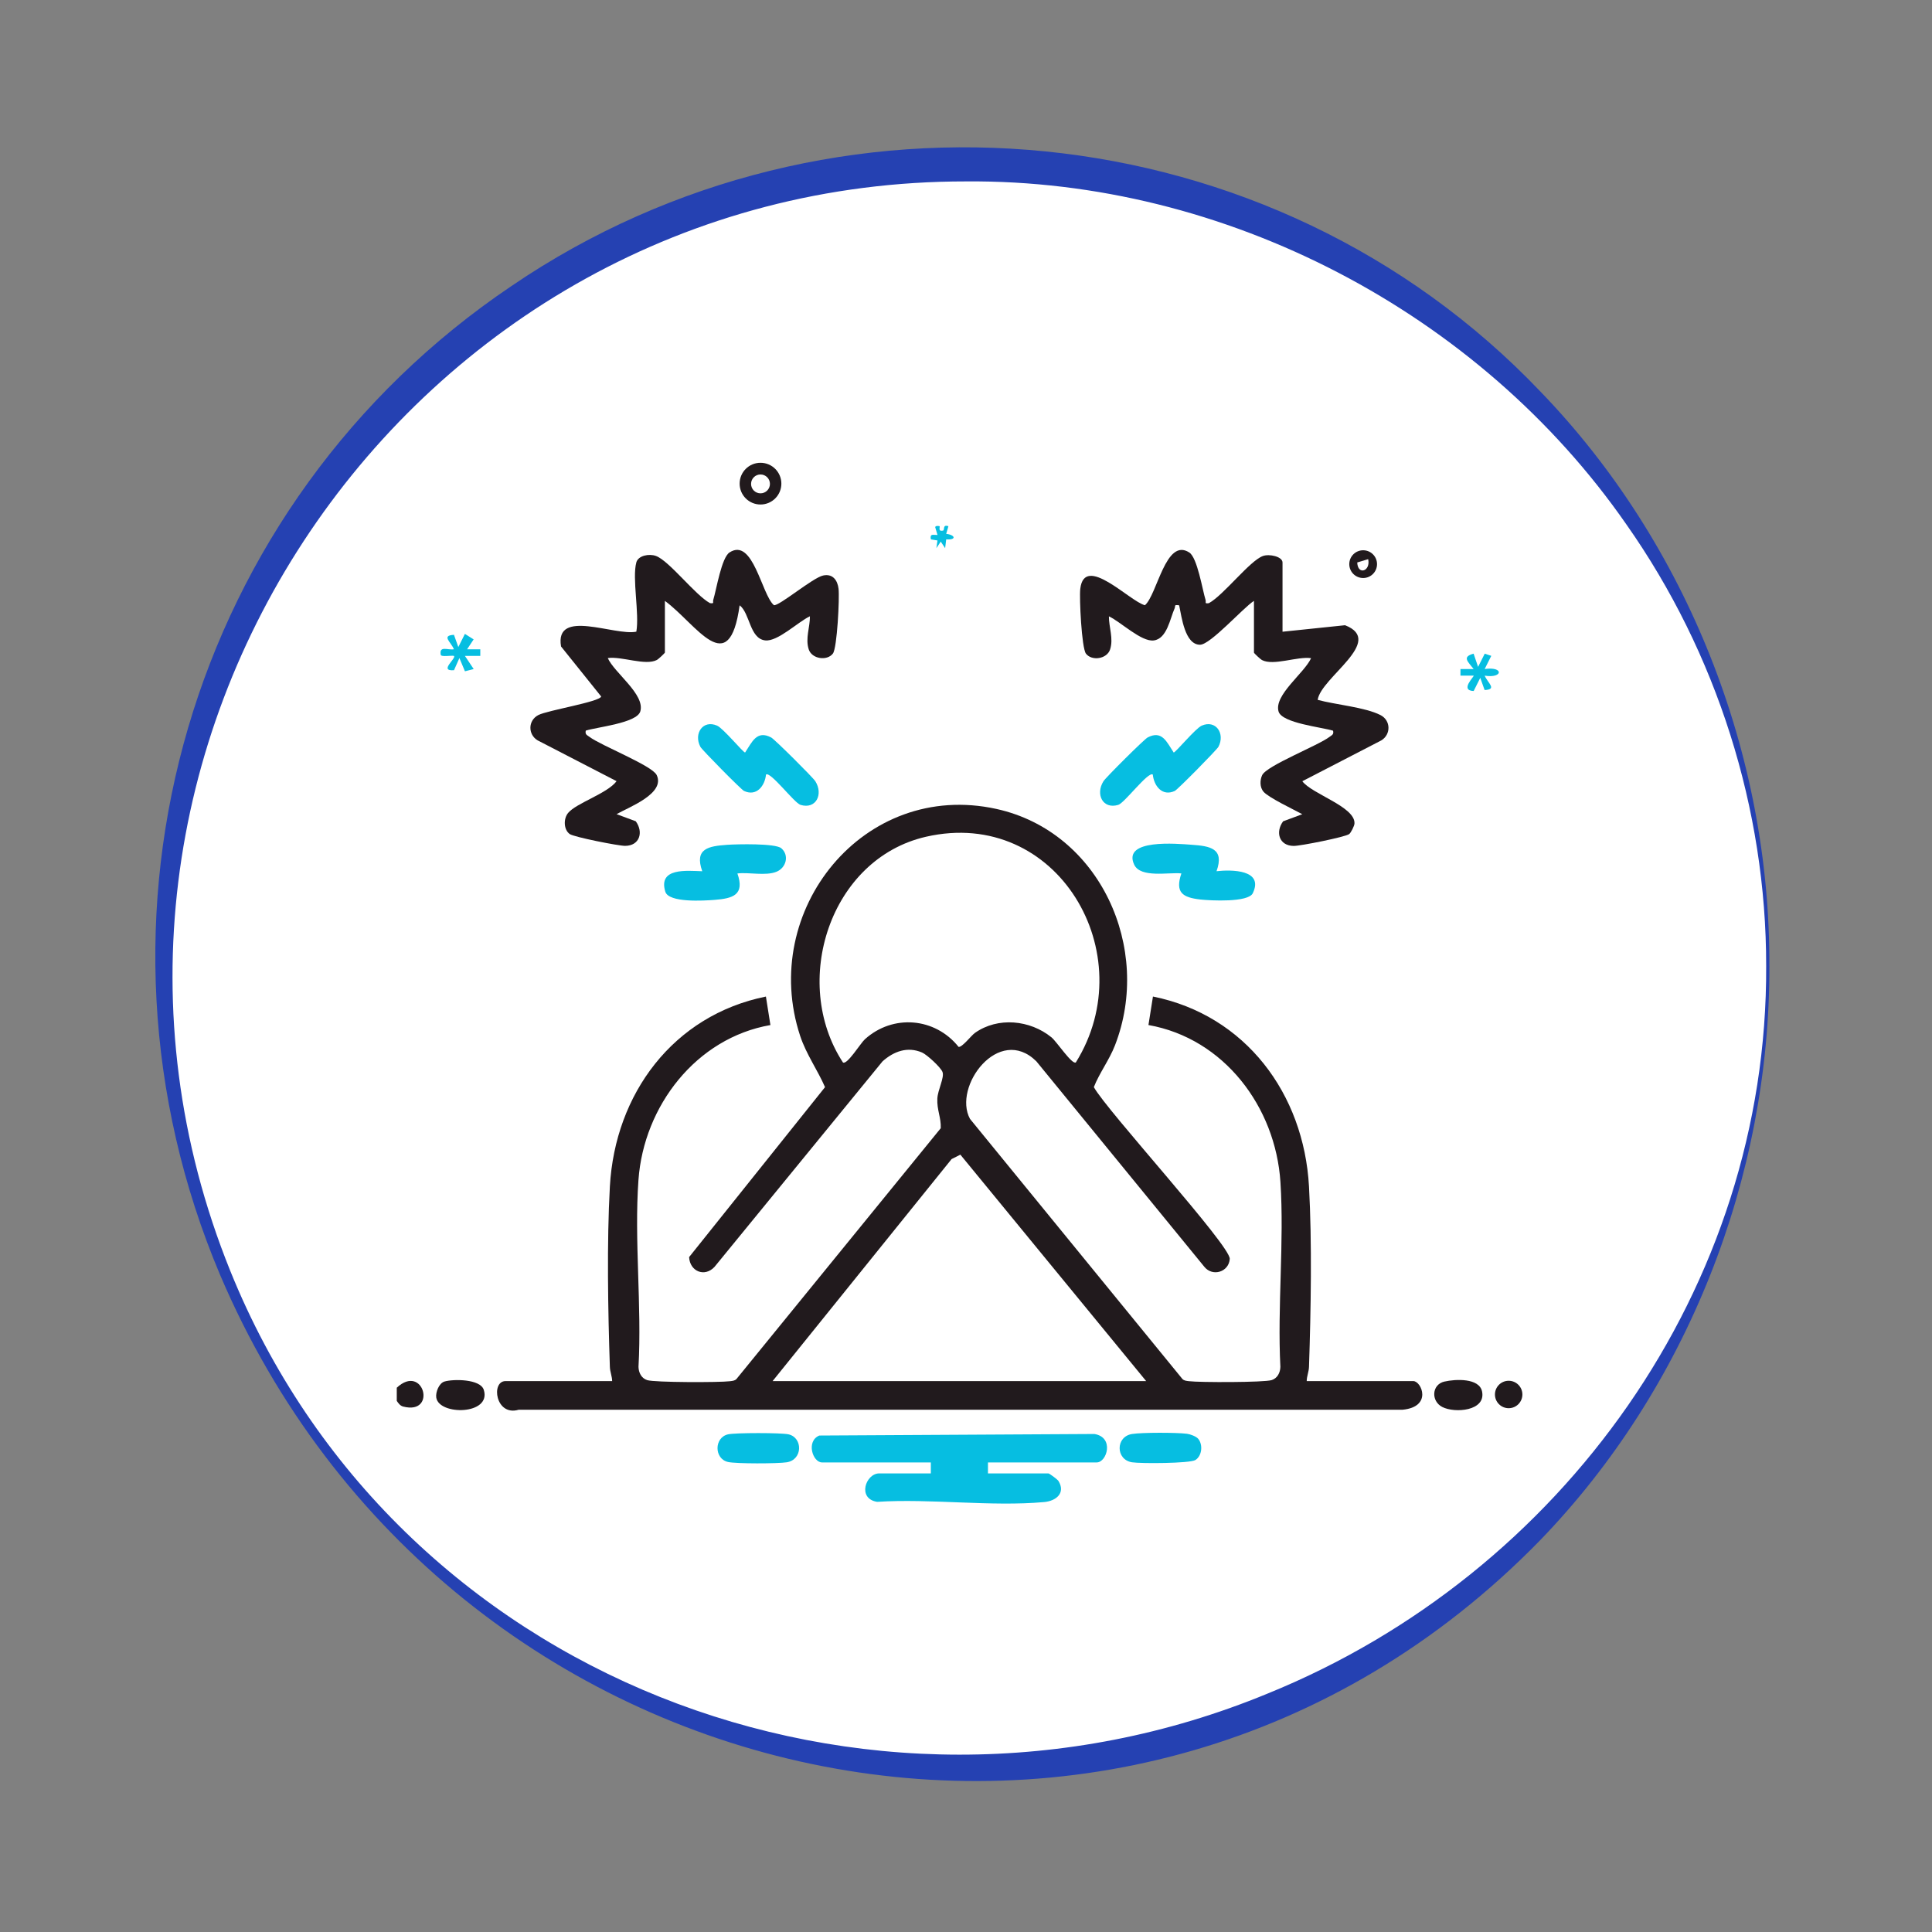
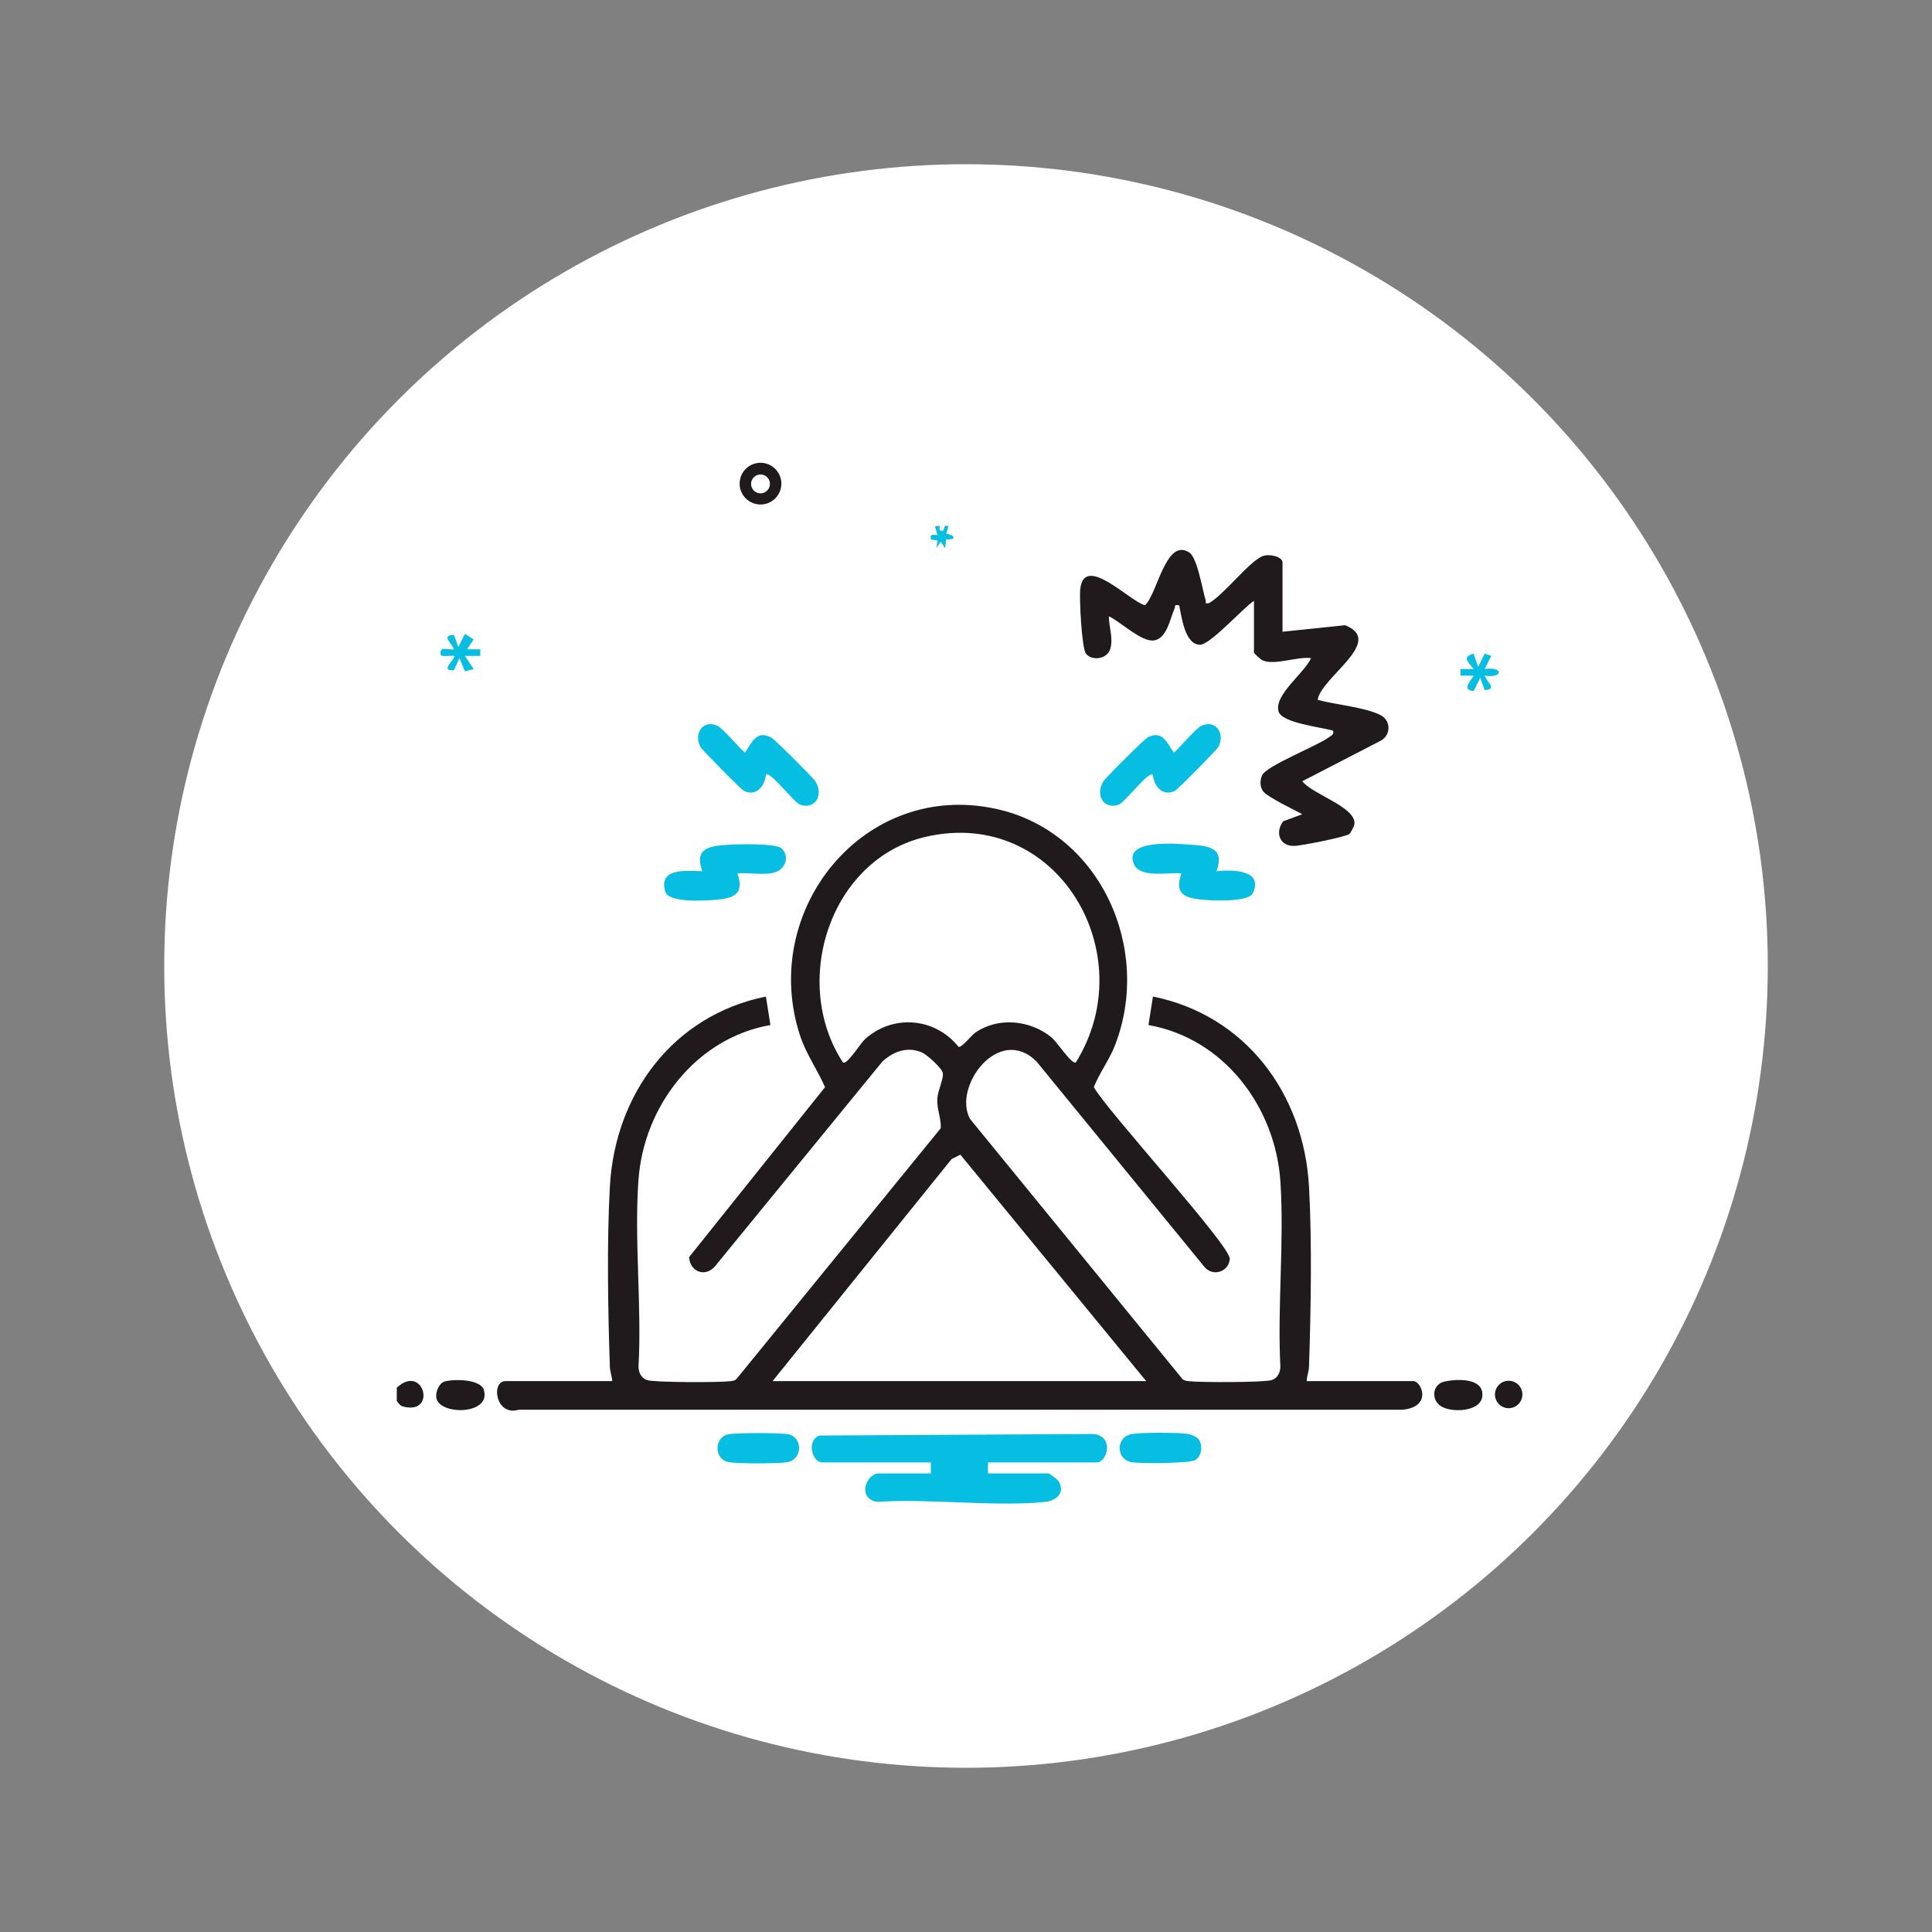
<svg xmlns="http://www.w3.org/2000/svg" id="Réteg_1" version="1.1" viewBox="0 0 600 600">
  <rect x="0" y="0" width="600" height="600" fill="#808080" stroke="none" />
  <defs>
    <style>
      .st0 {
        fill: #fff;
      }

      .st1, .st2 {
        fill: #211a1d;
      }

      .st1, .st3 {
        display: none;
      }

      .st4 {
        fill: #2541b2;
      }

      .st5 {
        fill: #06bee1;
      }

      .st3 {
        fill: #1dd1b7;
      }
    </style>
  </defs>
  <g id="sotetkek">
    <circle class="st0" cx="300" cy="300" r="249" />
-     <path class="st4" d="M549.5,300c.15,65.57-25.48,131.06-71.18,178.32-127.09,130.38-339.82,82.37-409.96-82.37-46.93-111.02-9.78-239.6,90.52-307.15,99.49-67.75,236.23-54.59,319.51,32.8,45.69,47.29,71.38,112.81,71.1,178.4h0ZM548.5,300c.05-48.75-15.35-97.22-43.36-137.06-45.78-66.01-124.78-107.27-205.14-106.6-173.56-.14-293.51,177.34-228.5,338.31,51.09,126.45,197.47,182.73,322.1,131.33,91.6-37.17,155.37-126.17,154.9-225.98h0Z" />
  </g>
  <g>
    <path class="st2" d="M123.22,430.97c8.32-7.77,12.64,8.58,1.99,5.85-.96-.25-1.47-1.02-1.99-1.76v-4.1Z" />
    <path class="st5" d="M306.82,454.17v3.41h18.77c.31,0,2.83,1.88,3.12,2.34,2.3,3.74-.72,6.23-4.45,6.56-16.45,1.49-35.17-1.14-51.86-.07-6.27-.98-3.55-8.83.64-8.83h16.04v-3.41h-33.79c-2.91,0-5.03-6.6-.85-8.35l85.44-.48c6.25,1.02,3.89,8.83.72,8.83h-33.79Z" />
    <path class="st5" d="M358,240.54c-1.4-1.04-8.76,8.82-10.71,9.42-4.8,1.46-7.16-3.28-4.6-7.34.77-1.23,12.65-13.03,13.71-13.59,4.52-2.38,5.97,1.48,8.1,4.67.6,0,6.76-7.5,8.71-8.35,4.39-1.91,7.33,2.48,5.19,6.57-.5.95-12.69,13.32-13.57,13.72-3.88,1.79-6.46-1.55-6.82-5.1Z" />
    <g>
-       <path class="st2" d="M197.61,174.67c.6-2.18,4.02-2.78,6.11-2.01,4.12,1.51,12.16,12.13,16.76,14.64,1.51.23.8-.25,1.03-1,.99-3.23,2.55-13.12,5.06-14.74,7.32-4.73,9.95,13.1,13.77,16.38,1.56.37,12.05-8.51,15.28-9.21,3-.65,4.49,1.48,4.8,4.12.34,2.87-.44,18.36-1.75,20.11-1.81,2.39-6.54,1.7-7.51-1.29-1.11-3.41.4-6.87.37-10.28-3.68,1.72-10.06,7.97-13.92,7.49-4.83-.6-4.67-8.42-7.91-10.9-3.27,23.59-13.4,5.84-23.21-1.37v16.04c0,.17-2,2.05-2.47,2.3-3.6,1.89-10.98-1.2-15.27-.58,2.06,4.63,11.66,11.29,10.1,16.57-1.06,3.61-13.45,4.85-16.93,5.96-.27,1.22.36,1.35,1.13,1.93,3.59,2.73,19.45,8.89,20.89,11.87,2.75,5.72-8.54,9.93-12.46,12.14l5.96,2.21c2.47,3.37,1.24,7.63-3.32,7.64-2.09,0-15.87-2.73-17.19-3.67-1.89-1.35-1.99-4.76-.49-6.56,2.55-3.07,12.19-6.03,15.04-9.86l-24.53-12.68c-3.02-1.83-3-6.19.25-7.86,2.88-1.48,19.11-4.1,19.5-5.76l-12.46-15.53c-2.05-12,16.69-3.18,23.38-4.6,1-5.6-1.35-16.62,0-21.5Z" />
      <path class="st2" d="M389.41,186.62c-3.3,2.09-13.5,13.6-16.72,13.61-4.73,0-5.72-8.68-6.49-12.24-1.74-.27-1.06.15-1.42.96-1.41,3.14-2.35,9.43-6.48,9.95-3.85.48-10.24-5.77-13.92-7.49-.02,3.41,1.48,6.87.37,10.28-.97,2.99-5.7,3.68-7.51,1.29-1.32-1.75-2.09-17.24-1.75-20.11,1.3-11.03,15.36,3.91,20.08,5.09,3.82-3.28,6.45-21.11,13.77-16.38,2.51,1.62,4.06,11.51,5.06,14.74.23.75-.48,1.22,1.03,1,4.6-2.51,12.64-13.12,16.76-14.64,2.01-.74,6.11.17,6.11,2.01v21.5l19.42-2.02c12.61,4.93-7.51,16.21-8.5,23.18,5.43,1.49,14.72,2.27,19.51,4.73,3.24,1.67,3.27,6.03.25,7.86l-24.53,12.68c2.96,4,16.6,7.96,16.19,13.2-.05.66-1.07,2.8-1.65,3.22-1.32.94-15.11,3.68-17.19,3.67-4.56-.01-5.79-4.27-3.32-7.64l5.96-2.21c-2.59-1.42-10.51-5.15-12.08-7.02-1.12-1.35-1.12-3.55-.38-5.11,1.41-2.96,17.32-9.16,20.89-11.87.77-.59,1.4-.72,1.13-1.93-3.47-1.1-15.86-2.34-16.93-5.96-1.5-5.1,8.03-11.95,10.1-16.57-4.29-.61-11.67,2.47-15.27.58-.48-.25-2.47-2.13-2.47-2.3v-16.04Z" />
      <path class="st5" d="M237.89,240.54c-.36,3.55-2.94,6.89-6.82,5.1-.88-.4-13.07-12.77-13.57-13.72-2.14-4.1.8-8.48,5.19-6.57,1.95.85,8.11,8.36,8.71,8.35,2.13-3.19,3.58-7.05,8.1-4.67,1.06.56,12.94,12.37,13.71,13.59,2.55,4.06.2,8.81-4.6,7.34-1.95-.59-9.32-10.45-10.71-9.42Z" />
    </g>
    <path class="st5" d="M229.01,271.26c2.34,6.68-1.41,7.77-7.14,8.21-3.21.25-14.18.95-15.25-2.54-2.31-7.54,6.7-6.5,11.47-6.36-2.52-7.1,2-7.8,7.82-8.21,3.02-.21,14.91-.49,16.73,1.07,2.56,2.21,1.51,6.1-1.52,7.31-3.37,1.35-8.48.09-12.11.52Z" />
    <path class="st5" d="M377.81,270.56c4.6-.52,14.78-.53,11.26,6.83-1.4,2.93-13.16,2.31-16.29,1.96-5.55-.63-7.9-2.17-5.89-8.1-3.85-.43-12.7,1.54-14.67-2.75-3.71-8.07,13.37-6.47,17.77-6.16,5.84.41,10.34,1.12,7.82,8.21Z" />
    <path class="st5" d="M226.08,445.45c2.28-.52,16.53-.52,18.82,0,4.47,1.03,4.43,7.9-.58,8.68-2.76.43-15.72.48-18.24-.1-4.33-1-4.33-7.58,0-8.58Z" />
    <path class="st5" d="M372.14,446.86c1.48,1.82,1.16,5.26-.89,6.56-1.7,1.07-16.96,1.14-19.68.71-5.14-.81-5.15-7.98,0-8.79,3.19-.5,13.76-.48,17.05-.07,1.04.13,2.89.82,3.52,1.59Z" />
    <path class="st2" d="M138.02,429.05c2.69-.81,11.14-.84,12.22,2.57,2.49,7.86-13.96,8.03-14.76,2.38-.23-1.65.86-4.44,2.54-4.95Z" />
    <path class="st2" d="M242.66,150.2c0,3.58-2.9,6.48-6.48,6.48s-6.48-2.9-6.48-6.48,2.9-6.48,6.48-6.48,6.48,2.9,6.48,6.48ZM239.11,150.28c0-1.62-1.31-2.93-2.93-2.93s-2.93,1.31-2.93,2.93,1.31,2.93,2.93,2.93,2.93-1.31,2.93-2.93Z" />
    <path class="st5" d="M142.33,200.95l2.05-4.09,2.71,1.71-2.03,3.07h4.1s0,2.05,0,2.05h-4.78s2.73,4.09,2.73,4.09l-2.72.69-1.72-4.1-1.68,3.77c-4.85.36.84-3.7-.02-4.45-.9-.19-3.96.42-4.1-.35-.52-2.94,2.24-1.36,4.1-1.71-.96-2.3-3.99-4.26.01-4.48l1.36,3.8Z" />
    <path class="st5" d="M459.04,207.09l2.06-4.09,2.03.68-2.05,4.09c6.03-.86,5.71,2.98,0,2.06.96,2.3,3.99,4.28-.02,4.47l-1.35-3.79-2.05,4.09c-4.45-.16.28-4.58,0-4.77h-4.1s0-2.05,0-2.05h4.1c-1.73-2.25-3.76-3.78-.02-4.78l1.39,4.09Z" />
    <circle class="st2" cx="468.53" cy="433.07" r="4.26" />
    <path class="st1" d="M159.4,133.6c0,2.39-1.94,4.34-4.34,4.34s-4.34-1.94-4.34-4.34,1.94-4.34,4.34-4.34,4.34,1.94,4.34,4.34ZM156.66,132.02c-3.76-.81-5.09,3.24-1.03,3.4l1.03-3.4Z" />
    <path class="st1" d="M465.2,141.86c0,2.39-1.94,4.34-4.34,4.34s-4.34-1.94-4.34-4.34,1.94-4.34,4.34-4.34,4.34,1.94,4.34,4.34ZM462.44,140.21l-3.4,1.03c.16,4.06,4.21,2.74,3.4-1.03Z" />
    <path class="st1" d="M327.88,129.38c0,2.4-1.94,4.34-4.34,4.34s-4.34-1.94-4.34-4.34,1.94-4.34,4.34-4.34,4.34,1.94,4.34,4.34ZM325.5,129.36c0-1.07-.87-1.93-1.93-1.93s-1.93.87-1.93,1.93.87,1.93,1.93,1.93,1.93-.87,1.93-1.93Z" />
    <path class="st3" d="M409.82,128.66l.76,2.67c.21.16,4.18-5.08,4.07-1.7-.02.49-2.57,1.67-2.03,3.07l3.4-.68v2.04s-3.41,0-3.41,0l2.05,3.4-2.07.39-2.02-3.11-1.71,3.4c-2.34-1.65.51-2.3.34-4.08h-3.41s0-2.05,0-2.05l3.4.68c.8-1.02-3.86-4.94.62-4.03Z" />
-     <path class="st2" d="M427.65,175.2c0,2.38-1.93,4.31-4.31,4.31s-4.31-1.93-4.31-4.31,1.93-4.31,4.31-4.31,4.31,1.93,4.31,4.31ZM424.9,173.65l-3.4,1.03c.16,4.06,4.21,2.74,3.4-1.03Z" />
    <path class="st5" d="M291.8,163.42c.23.2-.64,1.69,1.03,1.37.7-.14-.24-2.02,1.71-1.37l-.69,2.37c2.8.32,3.31,1.95,0,1.72l-.33,2.73-1.36-2.04-1.36,2.03.34-2.38-2.05-.34c-.37-1.91.7-1.33,2.06-1.37l-.7-2.37c-.07-.61,1.29-.42,1.37-.35Z" />
    <g>
      <path class="st2" d="M190.11,428.92c-.02-1.51-.66-2.88-.71-4.41-.59-17.43-.96-38.74,0-56.03,1.6-28.79,19.69-53.18,48.46-58.99l1.4,8.85c-23.05,4.01-39.33,25.13-40.98,48.09-1.35,18.76,1.07,39.12.01,58.06.05,1.81.9,3.54,2.7,4.12,2.29.74,22.54.75,25.67.34.75-.1,1.47-.11,2.05-.68l63.45-77.9c.14-3.26-1.23-5.68-1.06-9.18.13-2.76,2.28-6.61,1.59-8.31-.59-1.47-4.81-5.34-6.33-6.01-4.52-1.95-8.78-.38-12.28,2.74l-52.19,63.84c-3.09,3.3-7.66,1.38-7.88-3.05l42.21-52.78c-2.25-5.2-5.85-10.24-7.72-15.9-12.86-38.92,19.71-79.57,60.94-70.5,32.2,7.09,48.51,43.35,36.82,73.43-1.77,4.55-4.84,8.59-6.56,12.96,4.03,7.34,42.49,49.28,42.21,53.36s-5.33,5.6-7.87,2.47l-52.19-63.84c-11.65-11.52-26.05,7.86-20.61,17.88l65.97,80.78c.58.57,1.3.58,2.05.68,3.13.41,23.38.41,25.67-.34,1.8-.58,2.66-2.32,2.7-4.12-.96-18.79,1.23-38.73.02-57.38-1.51-23.33-17.53-44.62-40.99-48.77l1.4-8.85c28.77,5.81,46.86,30.2,48.46,58.99.96,17.29.59,38.6,0,56.03-.05,1.53-.7,2.89-.71,4.41h33.1c2.55,0,6.02,8.03-3.39,8.9H161.07c-7.2,2.13-8.67-8.9-4.07-8.9h33.1ZM334.11,329.95c20.97-33.66-5.73-79.43-46.54-70.09-29.88,6.84-42.07,45.19-25.79,70.09,1.28.88,5.45-5.96,6.8-7.18,8.72-7.9,21.83-6.78,29.12,2.35,1.11.19,3.93-3.54,5.07-4.34,7.12-5.04,17.12-4.05,23.78,1.38,1.62,1.32,6.4,8.59,7.56,7.78ZM355.96,428.92l-57.71-70.33-2.72,1.37-55.6,68.96h116.03Z" />
      <path class="st2" d="M448.59,429.06c3.36-.78,10.8-1.17,11.68,3.08,1.25,6.07-8.48,6.81-12.36,4.81-3.55-1.83-3.3-6.98.68-7.9Z" />
    </g>
  </g>
</svg>